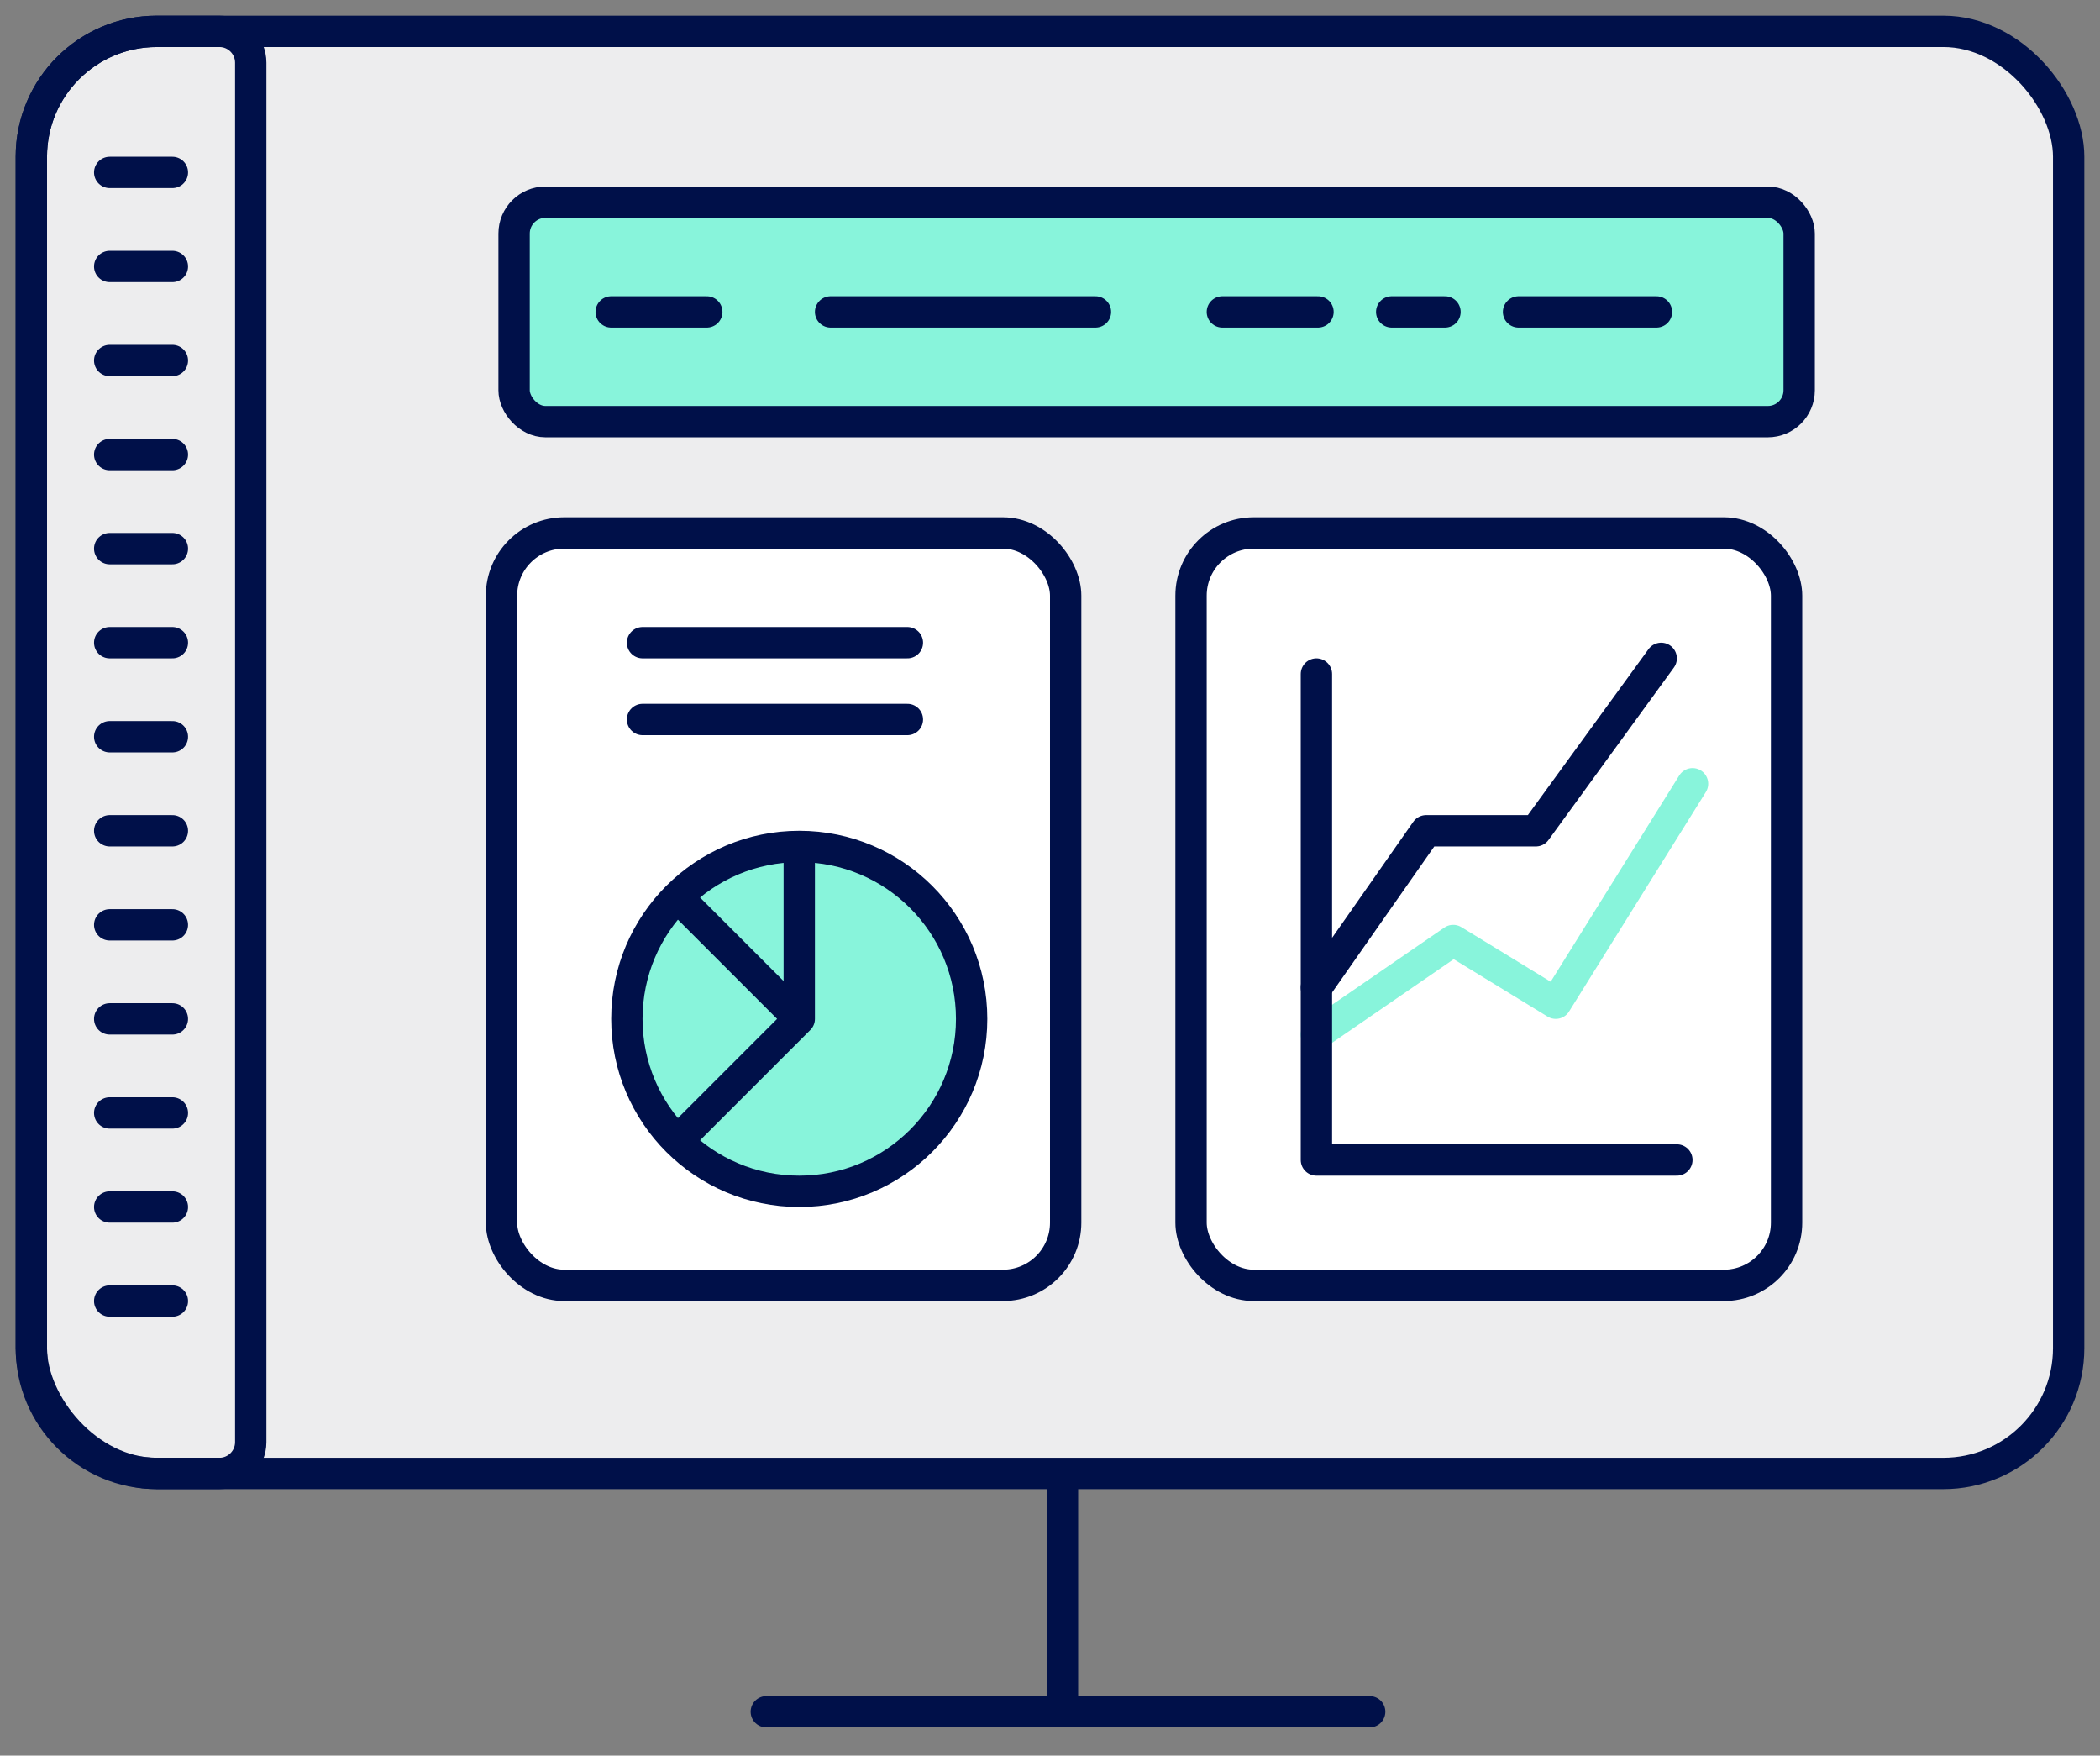
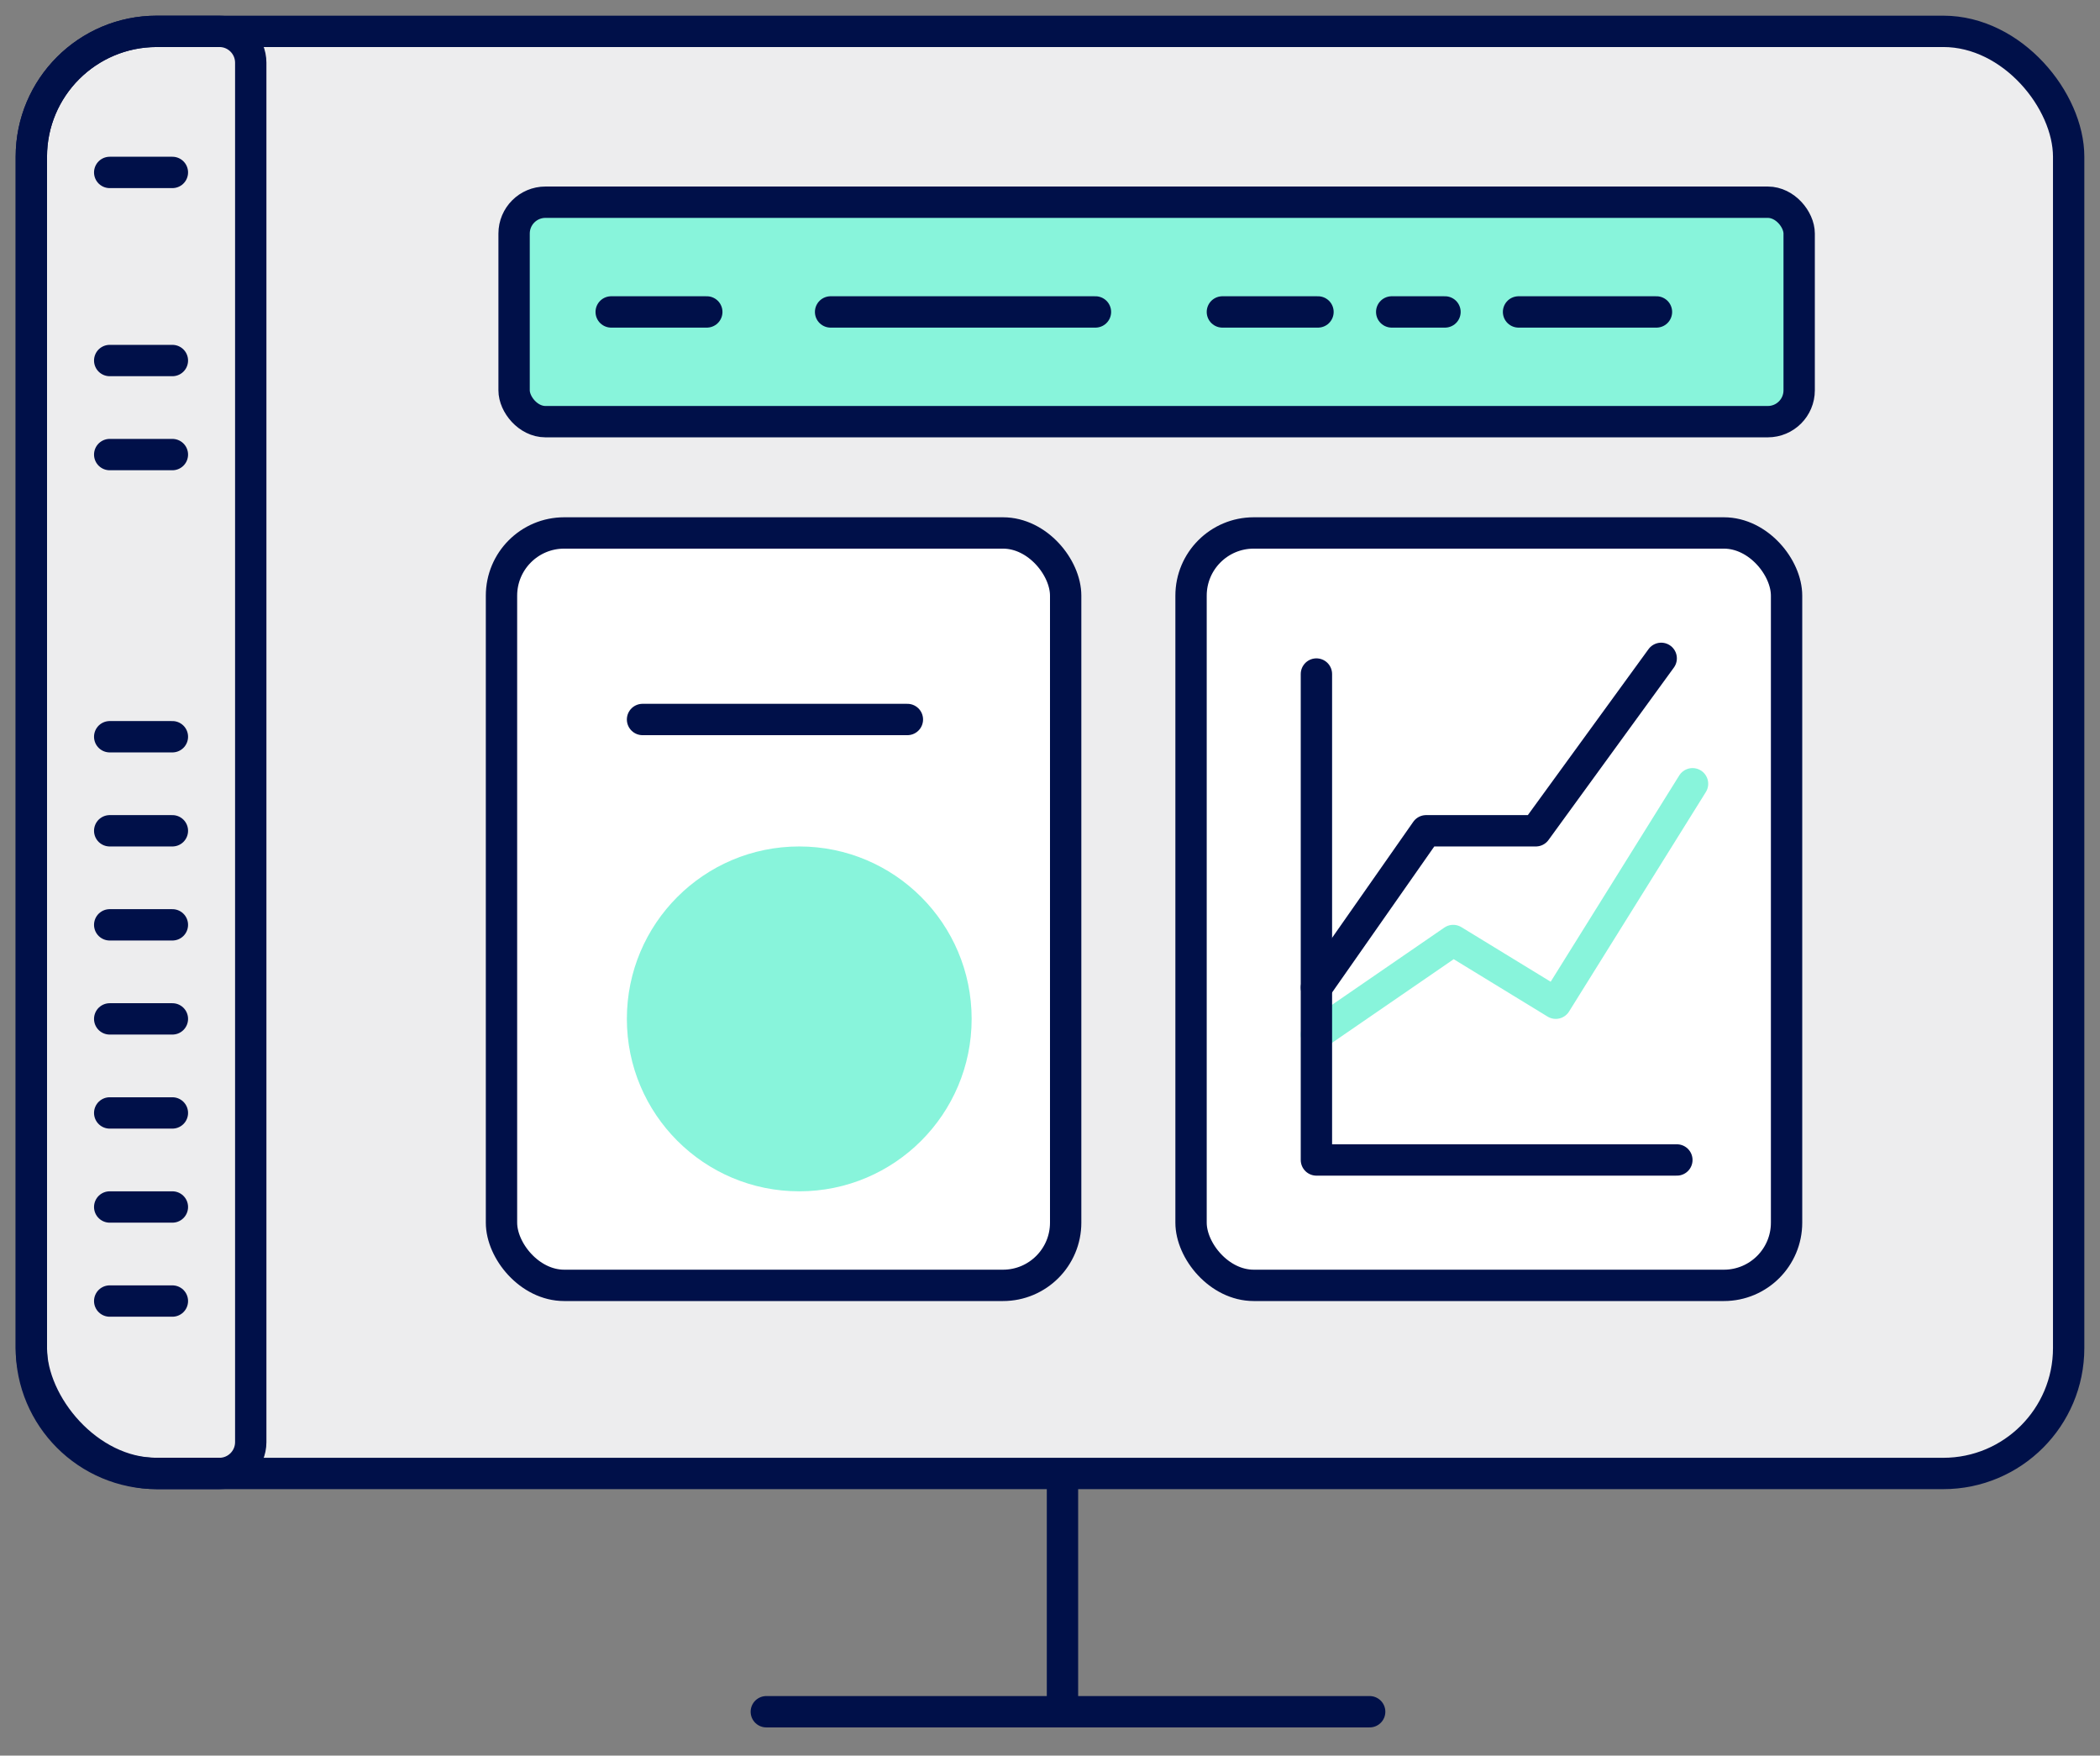
<svg xmlns="http://www.w3.org/2000/svg" width="67" height="56" viewBox="0 0 67 56" fill="none">
  <rect x="0" y="0" width="67" height="56" fill="#808080" stroke="none" />
  <rect x="1" y="1" width="65" height="46" rx="4" fill="#EDEDEE" stroke="#001049" stroke-linecap="round" stroke-linejoin="round" />
  <line x1="33.898" y1="47.4" x2="33.898" y2="54.5" stroke="#001049" stroke-linecap="round" stroke-linejoin="round" />
  <line x1="43.699" y1="54.6" x2="24.449" y2="54.6" stroke="#001049" stroke-linecap="round" stroke-linejoin="round" />
  <rect x="16.402" y="6.45" width="41" height="7" rx="1" fill="#88F4DB" stroke="#001049" stroke-linecap="round" stroke-linejoin="round" />
  <rect x="16" y="17" width="18" height="24" rx="2" fill="white" stroke="#001049" stroke-linecap="round" stroke-linejoin="round" />
  <rect x="38" y="17" width="19" height="24" rx="2" fill="white" stroke="#001049" stroke-linecap="round" stroke-linejoin="round" />
  <line x1="26.5" y1="9.95" x2="34.95" y2="9.95" stroke="#001049" stroke-linecap="round" stroke-linejoin="round" />
  <line x1="39" y1="9.95" x2="42.05" y2="9.95" stroke="#001049" stroke-linecap="round" stroke-linejoin="round" />
  <line x1="19.5" y1="9.95" x2="22.55" y2="9.95" stroke="#001049" stroke-linecap="round" stroke-linejoin="round" />
  <line x1="44.402" y1="9.95" x2="46.102" y2="9.95" stroke="#001049" stroke-linecap="round" stroke-linejoin="round" />
  <line x1="48.449" y1="9.95" x2="52.849" y2="9.95" stroke="#001049" stroke-linecap="round" stroke-linejoin="round" />
  <line x1="20.5" y1="22.95" x2="28.95" y2="22.95" stroke="#001049" stroke-linecap="round" stroke-linejoin="round" />
  <path d="M42 33L46.364 30L49.636 32L54 25" stroke="#88F4DB" stroke-linecap="round" stroke-linejoin="round" />
  <path d="M42 31.5L45.5 26.5H49L53 21" stroke="#001049" stroke-linecap="round" stroke-linejoin="round" />
-   <line x1="20.5" y1="20.5" x2="28.95" y2="20.5" stroke="#001049" stroke-linecap="round" stroke-linejoin="round" />
  <path d="M1 5C1 2.791 2.791 1 5 1H7C7.552 1 8 1.448 8 2V46C8 46.552 7.552 47 7 47H5C2.791 47 1 45.209 1 43V5Z" stroke="#001049" stroke-linecap="round" stroke-linejoin="round" />
  <line x1="3.5" y1="5.5" x2="5.5" y2="5.5" stroke="#001049" stroke-linecap="round" stroke-linejoin="round" />
-   <line x1="3.5" y1="8.5" x2="5.5" y2="8.5" stroke="#001049" stroke-linecap="round" stroke-linejoin="round" />
  <line x1="3.5" y1="11.5" x2="5.5" y2="11.5" stroke="#001049" stroke-linecap="round" stroke-linejoin="round" />
  <line x1="3.5" y1="14.5" x2="5.5" y2="14.5" stroke="#001049" stroke-linecap="round" stroke-linejoin="round" />
-   <line x1="3.5" y1="17.5" x2="5.5" y2="17.5" stroke="#001049" stroke-linecap="round" stroke-linejoin="round" />
-   <line x1="3.5" y1="20.5" x2="5.5" y2="20.5" stroke="#001049" stroke-linecap="round" stroke-linejoin="round" />
  <line x1="3.5" y1="23.5" x2="5.5" y2="23.5" stroke="#001049" stroke-linecap="round" stroke-linejoin="round" />
  <line x1="3.5" y1="26.5" x2="5.5" y2="26.5" stroke="#001049" stroke-linecap="round" stroke-linejoin="round" />
  <line x1="3.5" y1="29.5" x2="5.5" y2="29.5" stroke="#001049" stroke-linecap="round" stroke-linejoin="round" />
  <line x1="3.5" y1="32.5" x2="5.5" y2="32.5" stroke="#001049" stroke-linecap="round" stroke-linejoin="round" />
  <line x1="3.5" y1="35.5" x2="5.5" y2="35.5" stroke="#001049" stroke-linecap="round" stroke-linejoin="round" />
  <line x1="3.5" y1="38.5" x2="5.5" y2="38.5" stroke="#001049" stroke-linecap="round" stroke-linejoin="round" />
  <line x1="3.5" y1="41.5" x2="5.5" y2="41.5" stroke="#001049" stroke-linecap="round" stroke-linejoin="round" />
  <path d="M53.5 37H42V21.5" stroke="#001049" stroke-linecap="round" stroke-linejoin="round" />
  <path d="M20 32.5C20 35.538 22.462 38 25.5 38C28.538 38 31 35.538 31 32.5C31 29.462 28.538 27 25.5 27C22.462 27 20 29.462 20 32.5Z" fill="#88F4DB" />
-   <path d="M25.5 27C28.538 27 31 29.462 31 32.5C31 35.538 28.538 38 25.5 38C22.462 38 20 35.538 20 32.5C20 29.462 22.462 27 25.5 27ZM25.5 27L25.5 32.5M25.5 32.5L21.719 36.281M25.5 32.5L21.719 28.719" stroke="#001049" stroke-linecap="round" stroke-linejoin="round" />
</svg>